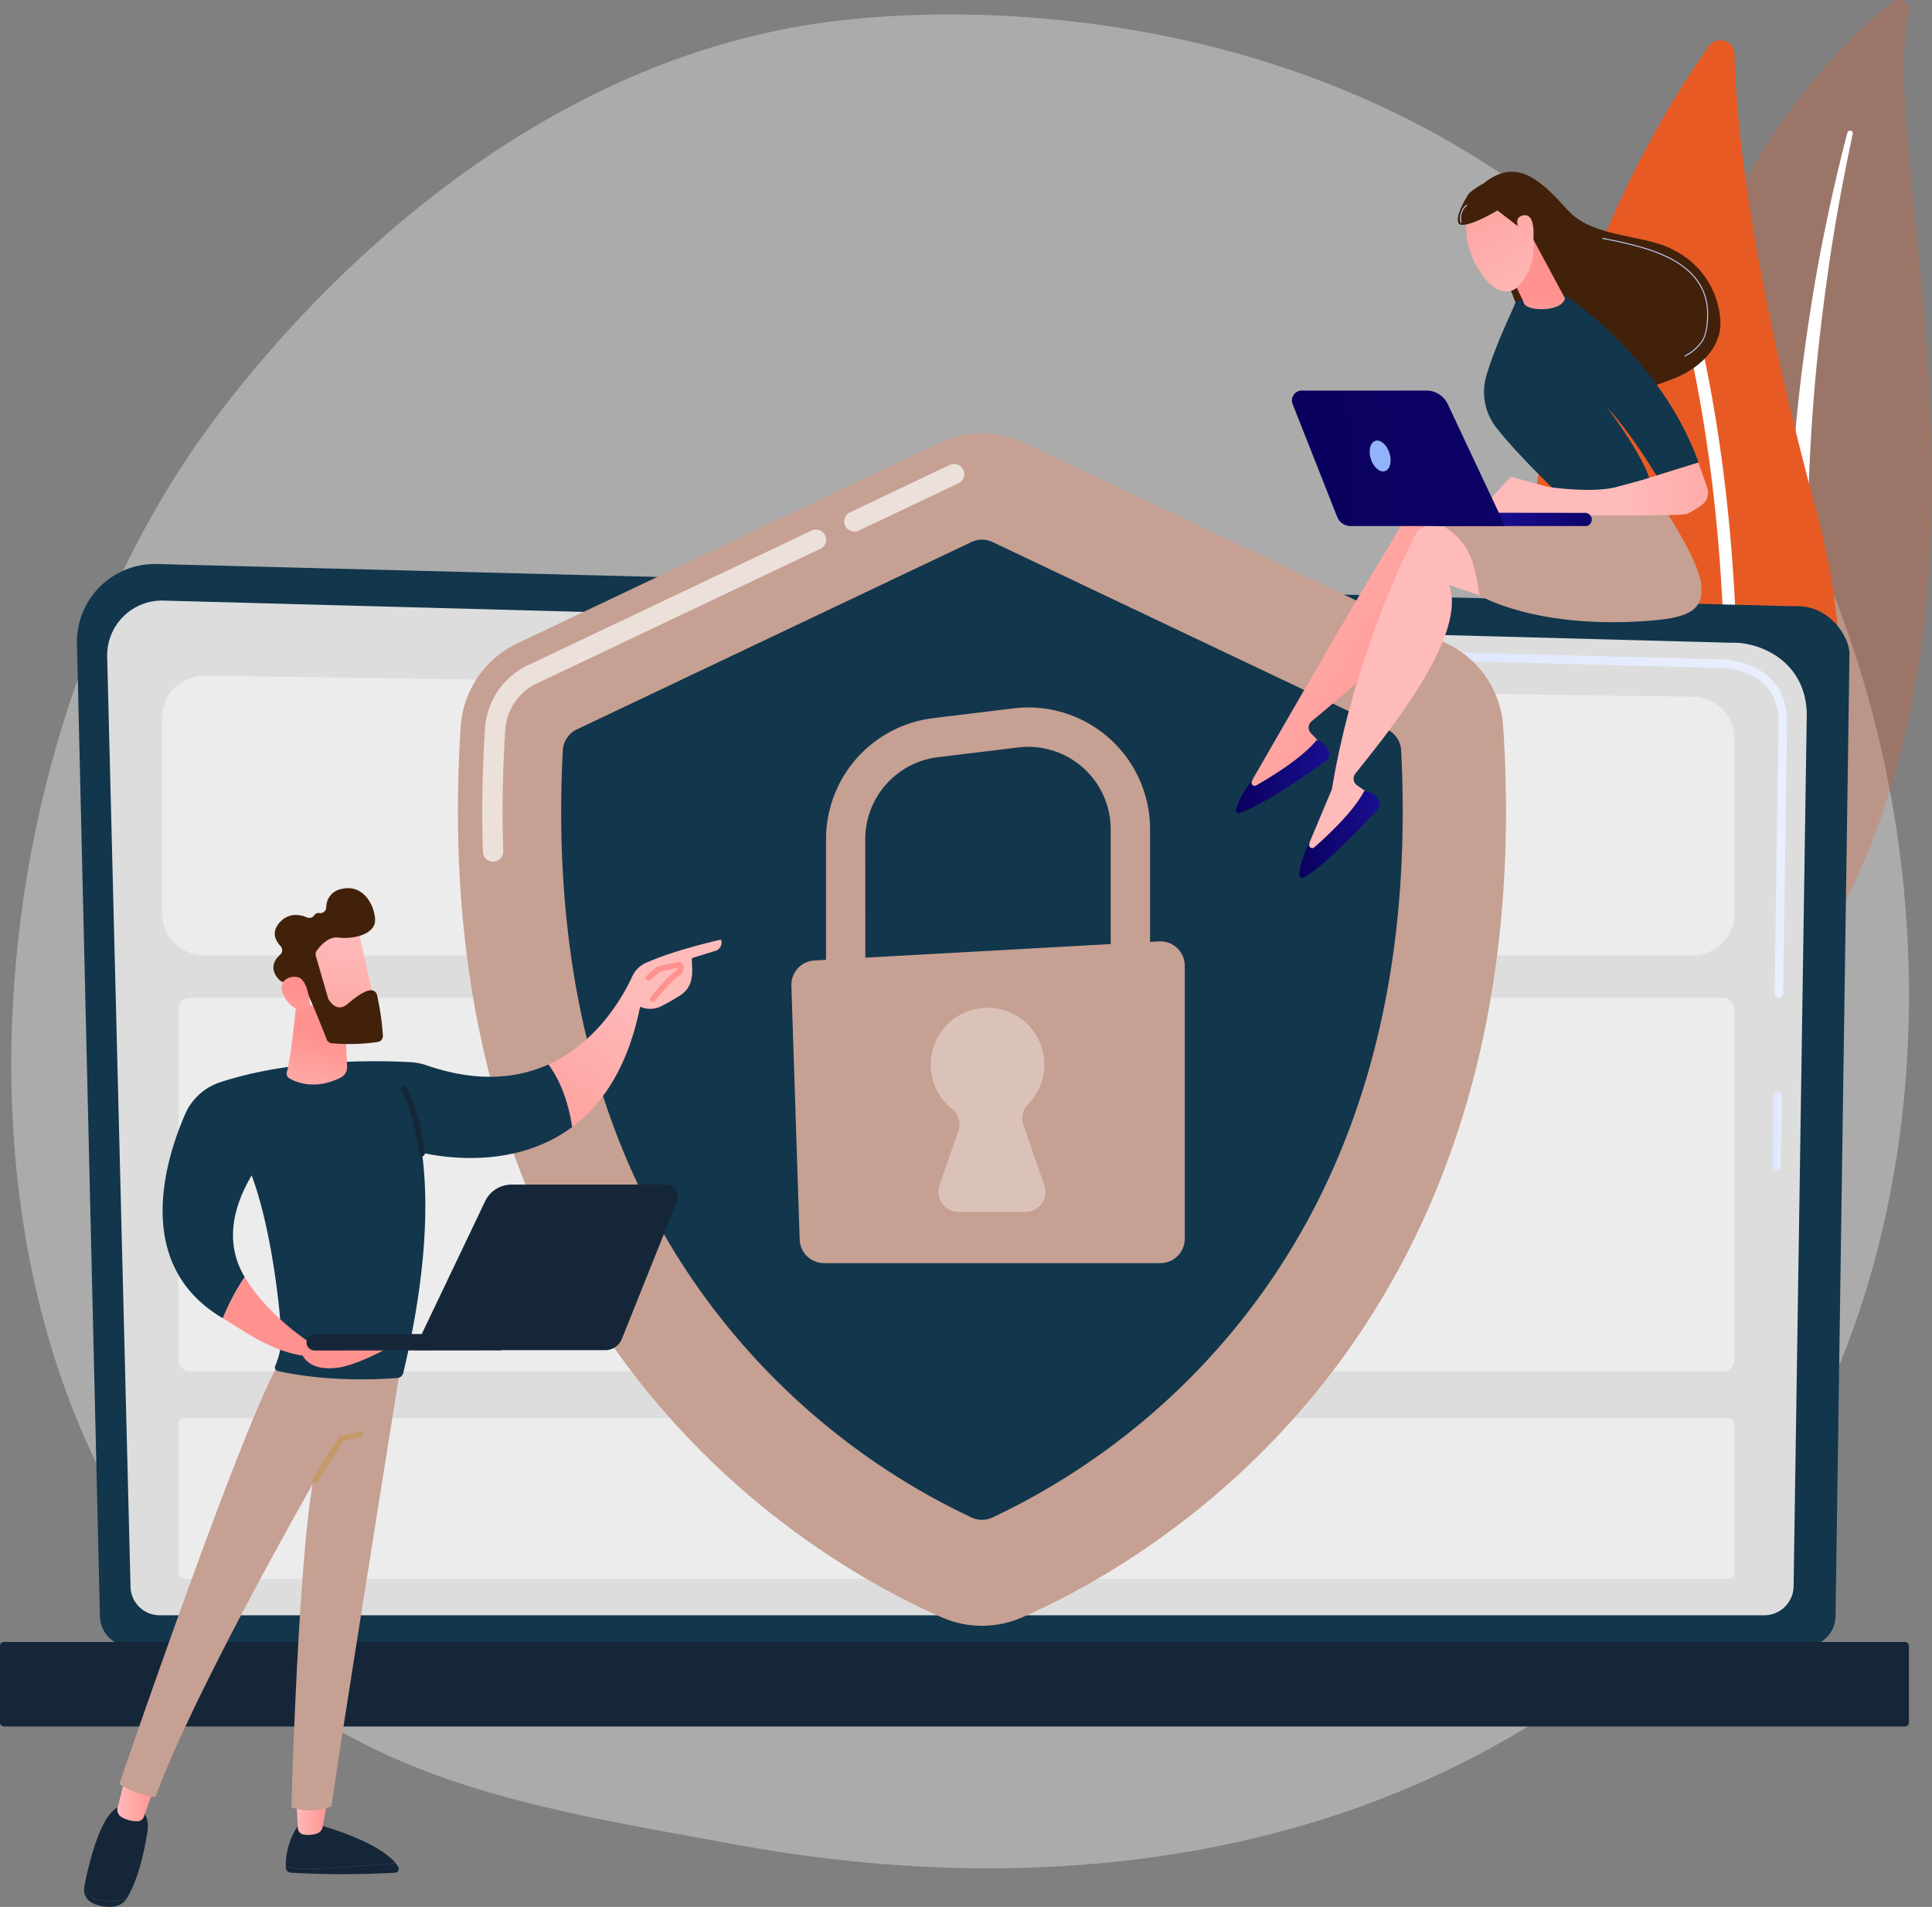
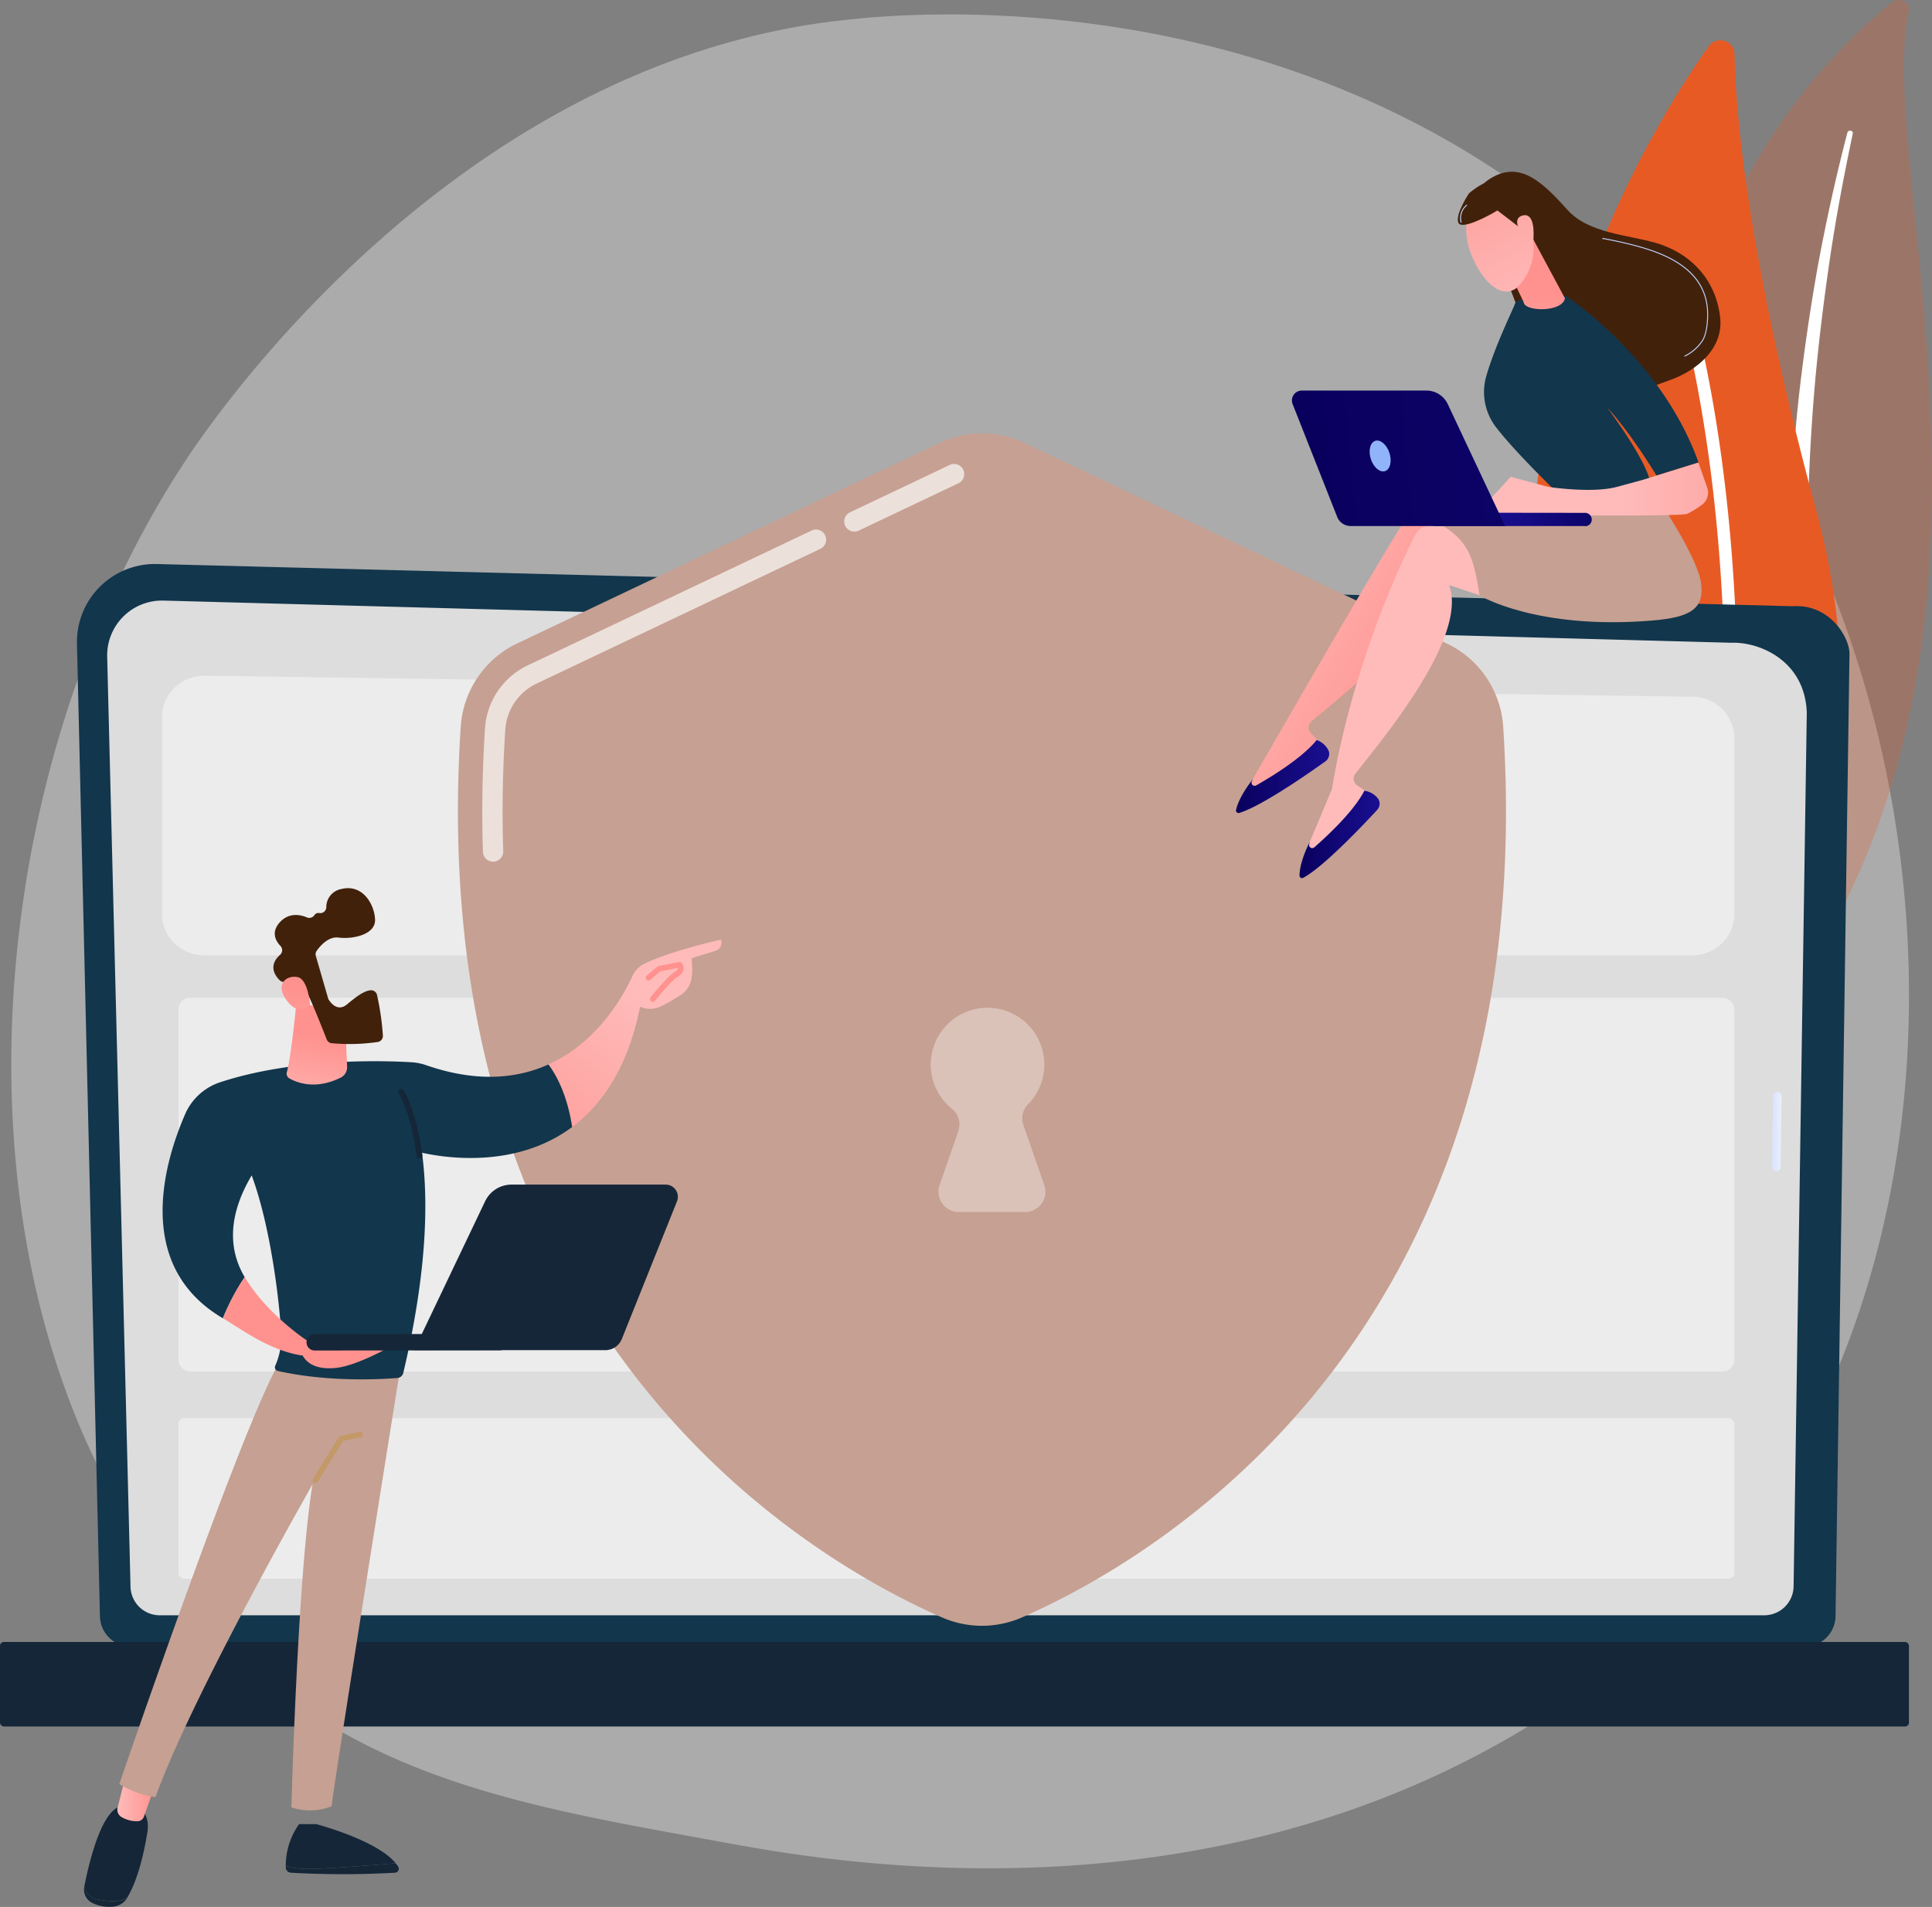
<svg xmlns="http://www.w3.org/2000/svg" xmlns:xlink="http://www.w3.org/1999/xlink" viewBox="0 0 661 652.52">
  <rect x="0" y="0" width="661" height="652.52" fill="#808080" stroke="none" />
  <defs>
    <style>.cls-1{isolation:isolate;}.cls-11,.cls-13,.cls-14,.cls-2,.cls-4{fill:#fff;}.cls-2{opacity:0.34;}.cls-3,.cls-5{fill:#e85a24;}.cls-3{opacity:0.26;}.cls-4{mix-blend-mode:soft-light;}.cls-6{fill:#12364c;}.cls-7{fill:#ddd;}.cls-8{fill:url(#linear-gradient);}.cls-9{fill:url(#linear-gradient-2);}.cls-10{fill:#152638;}.cls-11{opacity:0.44;}.cls-12{fill:#c6a092;}.cls-13{opacity:0.67;}.cls-14{opacity:0.36;}.cls-15{fill:url(#linear-gradient-3);}.cls-16{fill:url(#linear-gradient-4);}.cls-17{fill:url(#linear-gradient-5);}.cls-18{fill:url(#linear-gradient-6);}.cls-19{fill:#42210b;}.cls-20{fill:#bdd0fb;}.cls-21{fill:url(#linear-gradient-7);}.cls-22{fill:url(#linear-gradient-8);}.cls-23{fill:url(#linear-gradient-9);}.cls-24{fill:url(#linear-gradient-10);}.cls-25{fill:url(#linear-gradient-11);}.cls-26{fill:url(#linear-gradient-12);}.cls-27{fill:#91b3fa;}.cls-28{fill:url(#linear-gradient-13);}.cls-29{fill:url(#linear-gradient-14);}.cls-30{fill:#c39969;}.cls-31{fill:url(#linear-gradient-15);}.cls-32{fill:url(#linear-gradient-16);}.cls-33{fill:url(#linear-gradient-17);}.cls-34{fill:url(#linear-gradient-18);}.cls-35{fill:url(#linear-gradient-19);}.cls-36{fill:url(#linear-gradient-20);}.cls-37{fill:url(#linear-gradient-21);}</style>
    <linearGradient id="linear-gradient" x1="606.26" y1="387.2" x2="609.55" y2="387.2" gradientUnits="userSpaceOnUse">
      <stop offset="0" stop-color="#dae3fe" />
      <stop offset="1" stop-color="#e9effd" />
    </linearGradient>
    <linearGradient id="linear-gradient-2" x1="414.42" y1="281.21" x2="611.43" y2="281.21" xlink:href="#linear-gradient" />
    <linearGradient id="linear-gradient-3" x1="19551.79" y1="193.32" x2="19472.83" y2="238.39" gradientTransform="matrix(-1, 0, 0, 1, 19968.28, 0)" gradientUnits="userSpaceOnUse">
      <stop offset="0" stop-color="#febbba" />
      <stop offset="1" stop-color="#ff928e" />
    </linearGradient>
    <linearGradient id="linear-gradient-4" x1="422.87" y1="265.72" x2="454.78" y2="265.72" gradientUnits="userSpaceOnUse">
      <stop offset="0" stop-color="#09005d" />
      <stop offset="1" stop-color="#1a0f91" />
    </linearGradient>
    <linearGradient id="linear-gradient-5" x1="19544.15" y1="204.56" x2="19814.3" y2="35.45" xlink:href="#linear-gradient-3" />
    <linearGradient id="linear-gradient-6" x1="444.61" y1="285.53" x2="472.02" y2="285.53" xlink:href="#linear-gradient-4" />
    <linearGradient id="linear-gradient-7" x1="-11545.04" y1="167.35" x2="-11466.39" y2="167.35" gradientTransform="translate(12099.82)" xlink:href="#linear-gradient-3" />
    <linearGradient id="linear-gradient-8" x1="-13188.99" y1="-905.15" x2="-13185.14" y2="-933.28" gradientTransform="translate(13742.36 86.9) rotate(-4.11)" xlink:href="#linear-gradient-3" />
    <linearGradient id="linear-gradient-9" x1="-9470.85" y1="-6286.68" x2="-9434.65" y2="-6351.11" gradientTransform="translate(10962.25 -4398.57) rotate(-56.92)" xlink:href="#linear-gradient-3" />
    <linearGradient id="linear-gradient-10" x1="-9462.32" y1="-6281.08" x2="-9426.12" y2="-6345.51" gradientTransform="translate(10962.25 -4398.57) rotate(-56.92)" xlink:href="#linear-gradient-3" />
    <linearGradient id="linear-gradient-11" x1="-11488.56" y1="-333.8" x2="-11529.7" y2="-322.53" gradientTransform="translate(12042.43 -67.7) rotate(-2.83)" xlink:href="#linear-gradient-4" />
    <linearGradient id="linear-gradient-12" x1="-104.32" y1="159.81" x2="265.73" y2="128.68" gradientTransform="translate(548.71)" xlink:href="#linear-gradient-4" />
    <linearGradient id="linear-gradient-13" x1="-4986.87" y1="621.26" x2="-4975.97" y2="621.26" gradientTransform="translate(5088.22)" xlink:href="#linear-gradient-3" />
    <linearGradient id="linear-gradient-14" x1="-5048.07" y1="615.58" x2="-5035.05" y2="615.58" gradientTransform="translate(5088.22)" xlink:href="#linear-gradient-3" />
    <linearGradient id="linear-gradient-15" x1="-4868.95" y1="341.27" x2="-4920.53" y2="408.37" gradientTransform="translate(5088.22)" xlink:href="#linear-gradient-3" />
    <linearGradient id="linear-gradient-16" x1="-4983.91" y1="384.64" x2="-4978.27" y2="355.01" gradientTransform="translate(5088.22)" xlink:href="#linear-gradient-3" />
    <linearGradient id="linear-gradient-17" x1="340.35" y1="195.74" x2="268.19" y2="283.58" gradientTransform="matrix(1, 0, 0, 1, 0, 0)" xlink:href="#linear-gradient-3" />
    <linearGradient id="linear-gradient-18" x1="-4959.87" y1="416.78" x2="-4978.35" y2="444.49" gradientTransform="translate(5088.22)" xlink:href="#linear-gradient-3" />
    <linearGradient id="linear-gradient-19" x1="996.84" y1="421.25" x2="978.74" y2="448.41" gradientTransform="matrix(-1, 0, 0, 1, 1088.33, 0)" xlink:href="#linear-gradient-3" />
    <linearGradient id="linear-gradient-20" x1="2171.94" y1="665.46" x2="2137.94" y2="710.43" gradientTransform="translate(-2078.29 905.09) rotate(-31.95)" xlink:href="#linear-gradient-3" />
    <linearGradient id="linear-gradient-21" x1="2122.15" y1="701.07" x2="2149.42" y2="673.1" gradientTransform="translate(-2078.29 905.09) rotate(-31.95)" xlink:href="#linear-gradient-3" />
  </defs>
  <g class="cls-1">
    <g id="Layer_2" data-name="Layer 2">
      <g id="Layer_1-2" data-name="Layer 1">
        <path class="cls-2" d="M575,550.51c-16.9,17.13-32,27.19-43.6,34.8-112.91,74.13-242,52.76-281.89,45.46C185.14,619,130.79,610.68,84.1,569.19-22,474.93-16.84,278.29,64.23,156.48,73.85,142,154.8,24,284.15,7.41c3.16-.4,5.52-.63,7.59-.85,20-2.08,144-13.08,245.12,70.22A298.4,298.4,0,0,1,596.22,143C675.2,263,675.45,448.71,575,550.51Z" />
        <path class="cls-3" d="M653.14,3.63c.68-2.89-3.39-4.81-5.88-2.8C622,21.34,561.24,82.73,576.38,190c19,134.6-13.48,183.72-53.9,213.68,0,0,55.51-14.09,90.43-63.93C698.66,217.4,641.07,55,653.14,3.63Z" />
        <path class="cls-4" d="M633.9,45.67c-3.16,15-6,30-8.16,45.11s-4,30.23-5.2,45.39-1.92,30.35-2,45.54.51,30.36,1.2,45.59,1.3,30.57.18,46-4.34,31-10.78,45.55c-1.6,3.63-3.3,7.25-5.22,10.75s-3.88,7-6,10.42a163.49,163.49,0,0,1-14.34,19.73,181,181,0,0,1-37.76,33.05,3.78,3.78,0,0,1-4.78-.55,2.67,2.67,0,0,1,.55-4.07h0c3.37-2.37,6.72-4.77,9.92-7.29,1.63-1.24,3.19-2.54,4.78-3.82s3.12-2.59,4.6-4a164.06,164.06,0,0,0,41.2-56.52,133.08,133.08,0,0,0,7.15-21.46,146.36,146.36,0,0,0,3.44-22.23c1.22-15,.67-30.18.2-45.41s-.77-30.55-.37-45.85q.25-11.47,1-22.94c.22-3.81.53-7.63.82-11.44s.71-7.63,1.11-11.43Q618,113,622.07,90.33c2.82-15.08,6.1-30.1,10-45a.92.92,0,0,1,1.09-.59A.81.81,0,0,1,633.9,45.67Z" />
        <path class="cls-5" d="M574.19,373.5a7.73,7.73,0,0,0,12.83.39c17.72-24.57,61.53-98.58,34.27-199.56-23-85.27-27.39-133.69-27.86-155.81a4.85,4.85,0,0,0-8.81-2.69C554.85,58,469.11,204.55,574.19,373.5Z" />
        <path class="cls-4" d="M581.47,372a1.82,1.82,0,0,0,.4.11,2.14,2.14,0,0,0,2.5-1.71c.25-1.32,24.25-133.32-2.4-253.33a2.14,2.14,0,1,0-4.18.93c26.45,119.13,2.61,250.3,2.36,251.61A2.16,2.16,0,0,0,581.47,372Z" />
        <path class="cls-6" d="M34.19,552.87a10.62,10.62,0,0,0,10.59,10.58H617.45A10.61,10.61,0,0,0,628,552.87l4.77-329.1c0-5.82-6.86-17.18-19.42-16.33L53.71,193a26.68,26.68,0,0,0-27.38,27.3Z" />
        <path class="cls-7" d="M44.65,542.72a10,10,0,0,0,10,10h549a10.05,10.05,0,0,0,10-10L618.16,244c-.53-18-16.3-24.44-25.85-24.06L55.91,205.51A18.76,18.76,0,0,0,36.67,224.7Z" />
        <path class="cls-8" d="M607.73,400.79h0a1.47,1.47,0,0,1-1.45-1.49l.35-24.23a1.47,1.47,0,0,1,1.47-1.45h0a1.47,1.47,0,0,1,1.45,1.49l-.36,24.23A1.47,1.47,0,0,1,607.73,400.79Z" />
-         <path class="cls-9" d="M608.6,341.41h0a1.47,1.47,0,0,1-1.45-1.49l1.36-92.79c0-5.52-1.7-9.92-5-13.06-6.11-5.85-15.82-5.55-16.23-5.53l-171.44-4.6a1.47,1.47,0,0,1-1.43-1.51,1.39,1.39,0,0,1,1.51-1.42l171.34,4.59c1.07-.06,11.4-.24,18.28,6.35,3.87,3.71,5.85,8.82,5.88,15.19L610.07,340A1.47,1.47,0,0,1,608.6,341.41Z" />
        <rect class="cls-10" y="561.85" width="653.12" height="28.92" rx="1.32" transform="translate(653.12 1152.62) rotate(180)" />
        <path class="cls-11" d="M578.78,326.92H70.07c-8.06,0-14.59-6.29-14.59-14V245.21c0-7.83,6.66-14.14,14.8-14L579,238.41a14.3,14.3,0,0,1,14.37,14v60.45C593.37,320.63,586.84,326.92,578.78,326.92Z" />
        <rect class="cls-11" x="61.06" y="341.41" width="532.31" height="127.9" rx="3.91" />
        <rect class="cls-11" x="61.06" y="485.27" width="532.31" height="54.96" rx="1.95" />
        <path class="cls-12" d="M514.29,248.65a34,34,0,0,0-19.37-28.5L350.58,151.6a34.06,34.06,0,0,0-29.22,0L177,220.15a34,34,0,0,0-19.37,28.5C144.11,457.93,278.3,534.19,322.29,553.45a34.09,34.09,0,0,0,27.36,0C393.64,534.19,527.83,457.93,514.29,248.65Z" />
        <path class="cls-13" d="M292.31,181.89a3.46,3.46,0,0,1-1.49-6.59l34.11-16.2a3.46,3.46,0,1,1,3,6.26l-34.1,16.19A3.44,3.44,0,0,1,292.31,181.89Z" />
        <path class="cls-13" d="M168.69,294.85a3.46,3.46,0,0,1-3.46-3.35c-.46-13.65-.22-27.89.71-42.31a25.7,25.7,0,0,1,14.64-21.53l97.1-46.12a3.46,3.46,0,1,1,3,6.25l-97.1,46.12a18.79,18.79,0,0,0-10.7,15.72c-.92,14.2-1.16,28.21-.7,41.64a3.48,3.48,0,0,1-3.35,3.58Z" />
-         <path class="cls-6" d="M479.38,256.82a8.51,8.51,0,0,0-4.84-7.25L339.61,185.49a8.44,8.44,0,0,0-7.28,0L197.39,249.57a8.51,8.51,0,0,0-4.84,7.25c-4,78.07,14,143.21,53.64,193.69a239.22,239.22,0,0,0,86.19,68.74,8.5,8.5,0,0,0,7.18,0,239.39,239.39,0,0,0,86.19-68.74C465.34,400,483.37,334.89,479.38,256.82Z" />
-         <path class="cls-12" d="M296.07,340.7H282.62V287.1a41.72,41.72,0,0,1,36.66-41.37l27.49-3.34a41.67,41.67,0,0,1,46.71,41.37v46.79H380V283.76a28.23,28.23,0,0,0-31.64-28l-27.49,3.34a28.26,28.26,0,0,0-24.83,28Z" />
        <path class="cls-12" d="M278.65,328.66l117.88-6.53a8.36,8.36,0,0,1,8.82,8.34v93.39a8.35,8.35,0,0,1-8.35,8.36H281.94a8.36,8.36,0,0,1-8.35-8.08l-2.83-86.86A8.35,8.35,0,0,1,278.65,328.66Z" />
        <path class="cls-14" d="M357.27,405.46,350.14,385a6.85,6.85,0,0,1,1.56-7.08,19.43,19.43,0,1,0-26.06,1.45,6.92,6.92,0,0,1,2.25,7.65l-6.43,18.49a6.92,6.92,0,0,0,6.53,9.2h22.74A6.92,6.92,0,0,0,357.27,405.46Z" />
        <path class="cls-15" d="M428.5,266.79c.09,0,50.17-87.74,56.94-96a5.22,5.22,0,0,1,4.68-1.88l14,1.66,16.42,35.53-27.36-15.93c2.71,18.72-32.44,46.54-44.49,56.69a2.78,2.78,0,0,0-.22,4l4.81,5A55.25,55.25,0,0,1,426,271.47Z" />
        <path class="cls-16" d="M450.48,253.23a7.08,7.08,0,0,1,4.11,3.72,3.13,3.13,0,0,1-1.18,3.61c-5.05,3.62-21.73,15.32-29.43,17.61a.87.87,0,0,1-1.09-1c.39-1.78,1.67-5.36,5.79-10.58l-.37.74a1.07,1.07,0,0,0,1.48,1.42C434.94,265.81,445.43,259.45,450.48,253.23Z" />
        <path class="cls-17" d="M448,288.32c.09-.06,7.6-18.16,7.68-18.21,6.89-42,23.7-77.87,28.66-87.32a5.22,5.22,0,0,1,4.2-2.79l14-1.2,23.27,31.47-30-10.07c6.44,17.79-22.35,52.15-32.1,64.53a2.77,2.77,0,0,0,.6,4l5.73,4a55.23,55.23,0,0,1-23.59,20.73Z" />
        <path class="cls-18" d="M466.79,270.58a7.08,7.08,0,0,1,4.78,2.82,3.13,3.13,0,0,1-.43,3.77c-4.21,4.57-18.18,19.4-25.26,23.2a.86.86,0,0,1-1.27-.78c0-1.83.55-5.59,3.52-11.54l-.21.81a1.07,1.07,0,0,0,1.74,1.08C454.11,286.05,463.1,277.7,466.79,270.58Z" />
        <path class="cls-12" d="M568.23,172.17S580.91,191,582,199.65s-3.5,11.59-16.78,12.69c-39.53,3.26-59-8.58-59-8.58-2.7-17.24-4.62-21.62-27.2-31,0,0,28.55,2.27,34.3,0S568.23,172.17,568.23,172.17Z" />
        <path class="cls-19" d="M507.48,73.23s-6.71-6.92,3-12.49,17.18,1.46,25.86,11.13c7.12,7.92,20.4,8.46,30,11.2,12.07,3.44,20.81,12.69,22.19,25.63,1.14,10.59-7.94,18-17,21.3-27.65,10-34.19,13.37-42.86-3.16S507.48,73.23,507.48,73.23Z" />
        <path class="cls-20" d="M578.47,120.85a15.36,15.36,0,0,0,4.16-4.25c1.4-2.27,1.83-6.4,1.77-9.51-.29-15.19-14.86-20.66-25.8-23.44-3.26-.83-6.7-1.58-10.23-2.23a.17.17,0,0,0-.19.14.16.16,0,0,0,.13.19c3.52.64,7,1.39,10.21,2.22,10.83,2.76,25.26,8.16,25.55,23.13.06,3.06-.36,7.12-1.72,9.33a15.4,15.4,0,0,1-6,5.27.16.16,0,0,0-.07.22.17.17,0,0,0,.22.08A15.77,15.77,0,0,0,578.47,120.85Z" />
        <path class="cls-6" d="M533.91,169.67s-14.78-14.07-22-23.39a19.76,19.76,0,0,1-3.35-17.79c3.32-11.19,9.22-22.77,9.76-24.58.83-2.76,17.4-2.65,17.4-2.65s32.6,21.16,45.41,57l-14.39,4.48s-8.51-14.28-16.92-23.36c0,0,14.55,19.23,15.06,27.1Z" />
        <path class="cls-21" d="M505.76,175.23l11.1-12.08,12.82,3.45s15,2.31,23.51,0l8.55-2.32,19.34-6,3,8.58a5.18,5.18,0,0,1-1.88,5.94,33.78,33.78,0,0,1-4.89,3c-2.54,1.12-58.65.35-58.65.35Z" />
        <path class="cls-22" d="M524.28,81.34l11.13,20.71c-.73,4.52-12.12,4.65-13.87,2a2.78,2.78,0,0,1-.35-.92l-6.66-13.83c-.29-1.35,3.41-5.9,4.63-6.54l4.42-2.36C525.29,79.44,518.17,79.37,524.28,81.34Z" />
        <path class="cls-23" d="M501.74,76.48s-1.25,7,4.25,15.89,11,8.5,13.75,5.32,6.11-8.45,4.6-17.32S503.64,67.56,501.74,76.48Z" />
        <path class="cls-19" d="M502.55,66.2s-4.61,6.92-3.66,9.88,11-2.55,13.42-4.07l22.12,17S522.58,66.18,516.66,62.4,502.55,66.2,502.55,66.2Z" />
        <path class="cls-20" d="M500,76.12a.16.16,0,0,0,.05-.17,5.48,5.48,0,0,1,1.84-5.61.15.15,0,0,0,0-.23.16.16,0,0,0-.23,0,5.9,5.9,0,0,0-1.94,6,.18.18,0,0,0,.21.11A.09.09,0,0,0,500,76.12Z" />
        <path class="cls-24" d="M521.25,81s-4.62-6-.42-7.23,4,5.87,3.77,8.51Z" />
        <path class="cls-25" d="M542.51,180h-.12L491.32,180a2.29,2.29,0,1,1,0-4.57l51.07.06a2.29,2.29,0,0,1,.11,4.57Z" />
        <path class="cls-26" d="M445.42,133.64H488a8.11,8.11,0,0,1,7.33,4.65L514.94,180H462.09a4.94,4.94,0,0,1-4.59-3.12l-15.24-38.58A3.39,3.39,0,0,1,445.42,133.64Z" />
        <path class="cls-27" d="M475.38,155c.92,2.86.24,5.64-1.52,6.21s-3.94-1.3-4.86-4.16-.24-5.64,1.52-6.21S474.46,152.15,475.38,155Z" />
        <path class="cls-10" d="M135.37,637.56c-6.63.57-18.13,1.5-27.2,1.9-5.45.24-8.59-.29-10.39-1,0,.21,0,.4,0,.58a1.87,1.87,0,0,0,1.78,1.77,319.28,319.28,0,0,0,35.61,0,1.34,1.34,0,0,0,1.09-2A9.43,9.43,0,0,0,135.37,637.56Z" />
        <path class="cls-10" d="M108.17,639.46c9.07-.4,20.57-1.33,27.2-1.9-6.52-8-27.2-13.38-27.2-13.38h-5.84a24.4,24.4,0,0,0-4.55,14.26C99.58,639.17,102.72,639.7,108.17,639.46Z" />
-         <path class="cls-28" d="M101.35,614.64l.54,10.82a2.47,2.47,0,0,0,2.11,2.32,9.59,9.59,0,0,0,4.39-.36,2.91,2.91,0,0,0,2-2.25l1.89-10.53Z" />
        <path class="cls-10" d="M33.55,650a5.69,5.69,0,0,1-4.71-4.51l0,.05a5.14,5.14,0,0,0,2.52,5.5,13.05,13.05,0,0,0,7,1.41,6.43,6.43,0,0,0,5.23-3.11v0C41.39,650.74,38.35,650.9,33.55,650Z" />
        <path class="cls-10" d="M47.1,618H42.29c-7.34-.19-11.95,19.81-13.45,27.56A5.69,5.69,0,0,0,33.55,650c4.8.86,7.84.7,10-.69,4-6.74,5.93-16.61,6.88-22.38C51.5,620.42,47.1,618,47.1,618Z" />
        <path class="cls-29" d="M42.91,607.93l-2.68,10.64a2.88,2.88,0,0,0,1.5,3.27,10.29,10.29,0,0,0,5.54,1.35,2.43,2.43,0,0,0,2-1.61l3.93-11.2Z" />
        <path class="cls-12" d="M137,467.82s-23.9,149.41-23.51,150.23a19.85,19.85,0,0,1-13.8.39s2.16-79.88,7.23-110.5c0,0-40.8,71.39-53.75,107a32.31,32.31,0,0,1-12.35-4.48S84.74,481.92,96.46,464.8Z" />
        <path class="cls-30" d="M107.87,507.42a1,1,0,0,0,.82-.45l8.71-13.92,6.17-1.24a1,1,0,0,0-.38-1.89l-6.57,1.33a.94.94,0,0,0-.63.43L107.06,506a1,1,0,0,0,.3,1.32A1,1,0,0,0,107.87,507.42Z" />
        <path class="cls-31" d="M246.69,321.51s-16.13,3.56-25.94,8.09a9,9,0,0,0-4.39,4.41c-2.93,6.43-11.71,22.54-28.73,30.23,2.45,3.26,6.39,10,8.11,21.4C206,378,214.8,365.32,219,344.48a8.35,8.35,0,0,0,7.26-.2c2.12-1,4.58-2.5,6.42-3.65a8.43,8.43,0,0,0,3.74-5c.7-2.75.29-5.17.29-7.77l8.29-2.57A3,3,0,0,0,246.69,321.51Z" />
        <path class="cls-6" d="M195.74,385.64c-1.72-11.37-5.66-18.14-8.11-21.4-10.58,4.78-24.34,6.31-41.85.24a18.63,18.63,0,0,0-5-1c-9.33-.55-40.06-1.54-65.49,6.86A19.77,19.77,0,0,0,63.36,381.2c-6.88,15.79-18,51.74,12.9,69.89A77,77,0,0,1,83.72,437c-5-8.4-6.45-19.87,2.39-34.81,6.44,17.4,9.46,42.78,10.09,54A24.16,24.16,0,0,1,94.31,467l-.16.37a1.29,1.29,0,0,0,.9,1.75c17.41,3.9,35.51,2.84,40.92,2.4a2.25,2.25,0,0,0,2-1.71c8.46-35.66,8.48-60,6.41-75.36C152.28,396.2,176.49,400,195.74,385.64Z" />
-         <path class="cls-10" d="M144.4,395.64h.13a1,1,0,0,0,.82-1.08c-2-15.42-6.14-22-6.32-22.3a1,1,0,1,0-1.62,1c0,.07,4.06,6.59,6,21.53A1,1,0,0,0,144.4,395.64Z" />
+         <path class="cls-10" d="M144.4,395.64h.13c-2-15.42-6.14-22-6.32-22.3a1,1,0,1,0-1.62,1c0,.07,4.06,6.59,6,21.53A1,1,0,0,0,144.4,395.64Z" />
        <path class="cls-32" d="M101.45,342.72s-1.76,18.61-3.31,24.12A1.87,1.87,0,0,0,99,369c2.63,1.5,9,4,17.58-.27a3.92,3.92,0,0,0,2.17-3.69L118,347Z" />
        <path class="cls-33" d="M223.34,342.81a1,1,0,0,0,.74-.35c2.32-2.85,6.26-7.38,7.64-8.15a3.88,3.88,0,0,0,2.11-2.35,3,3,0,0,0-.56-2.37,1,1,0,0,0-1-.41l-7,1.41a1.06,1.06,0,0,0-.44.21L221.06,334a1,1,0,0,0,1.25,1.46l3.55-3.05,6.09-1.22a.64.64,0,0,1,0,.31c-.08.33-.5.73-1.19,1.12-2.12,1.2-7.57,7.85-8.18,8.61a1,1,0,0,0,.14,1.35A1,1,0,0,0,223.34,342.81Z" />
        <path class="cls-34" d="M103.11,463.8l25.41-.55S106.36,457,105,458.69c0,0-13.74-9-21.27-21.72a77,77,0,0,0-7.46,14.12C83,455.05,91.87,461.93,103.11,463.8Z" />
        <path class="cls-35" d="M102.39,459.4s-.52,10.13,12.77,8.65c7.23-.79,18.89-7.53,18.89-7.53S103.65,460.44,102.39,459.4Z" />
        <path class="cls-10" d="M107.6,462.12h.14l63.19-.07a2.8,2.8,0,1,0,0-5.6l-63.19.07a2.8,2.8,0,0,0-.14,5.6Z" />
        <path class="cls-10" d="M227.74,405.35H175.11A10,10,0,0,0,166,411l-24.33,51h65.4a6.1,6.1,0,0,0,5.67-3.81L231.65,411A4.17,4.17,0,0,0,227.74,405.35Z" />
        <path class="cls-10" d="M190.66,431.52c-1.14,3.51-.3,6.91,1.88,7.6s4.88-1.58,6-5.09.29-6.91-1.89-7.6S191.8,428,190.66,431.52Z" />
-         <path class="cls-36" d="M122.25,316.86c.24.38,6.5,29.34,6.5,29.34l-16.61,3.23-10-26.57S118.28,310.49,122.25,316.86Z" />
        <path class="cls-19" d="M108.07,327.15l4.17,14.4a2.66,2.66,0,0,0,.23.52c.63,1,3,4.28,6.22,1.63,2.92-2.41,5.61-4.56,8-4.84A2.09,2.09,0,0,1,129,340.5a90.31,90.31,0,0,1,2,13.91,2.08,2.08,0,0,1-1.83,2.15,67.25,67.25,0,0,1-15.71.41,2.09,2.09,0,0,1-1.69-1.32c-1.37-3.49-5.56-14.11-7.18-16.89C103,336.15,98.92,336,97.19,336a2,2,0,0,1-1.51-.59c-1.43-1.4-4.09-4.92.16-8.71a2.1,2.1,0,0,0,.12-3c-1.63-1.72-3.31-4.71-.23-8.11s7-2.66,9.27-1.67a2.09,2.09,0,0,0,2.57-.78,1.65,1.65,0,0,1,1.75-.7,2.07,2.07,0,0,0,2.32-2,6.26,6.26,0,0,1,5.19-6.24c7.28-1.82,11.35,5.35,11.49,10.53s-7.86,6.71-12.48,6.09c-3.51-.46-6.33,2.89-7.48,4.52A2.08,2.08,0,0,0,108.07,327.15Z" />
        <path class="cls-37" d="M106.11,344s-.64-9-4.34-9.67-7.5,2.2-4.09,7.44C101.93,348.27,106.11,344,106.11,344Z" />
      </g>
    </g>
  </g>
</svg>